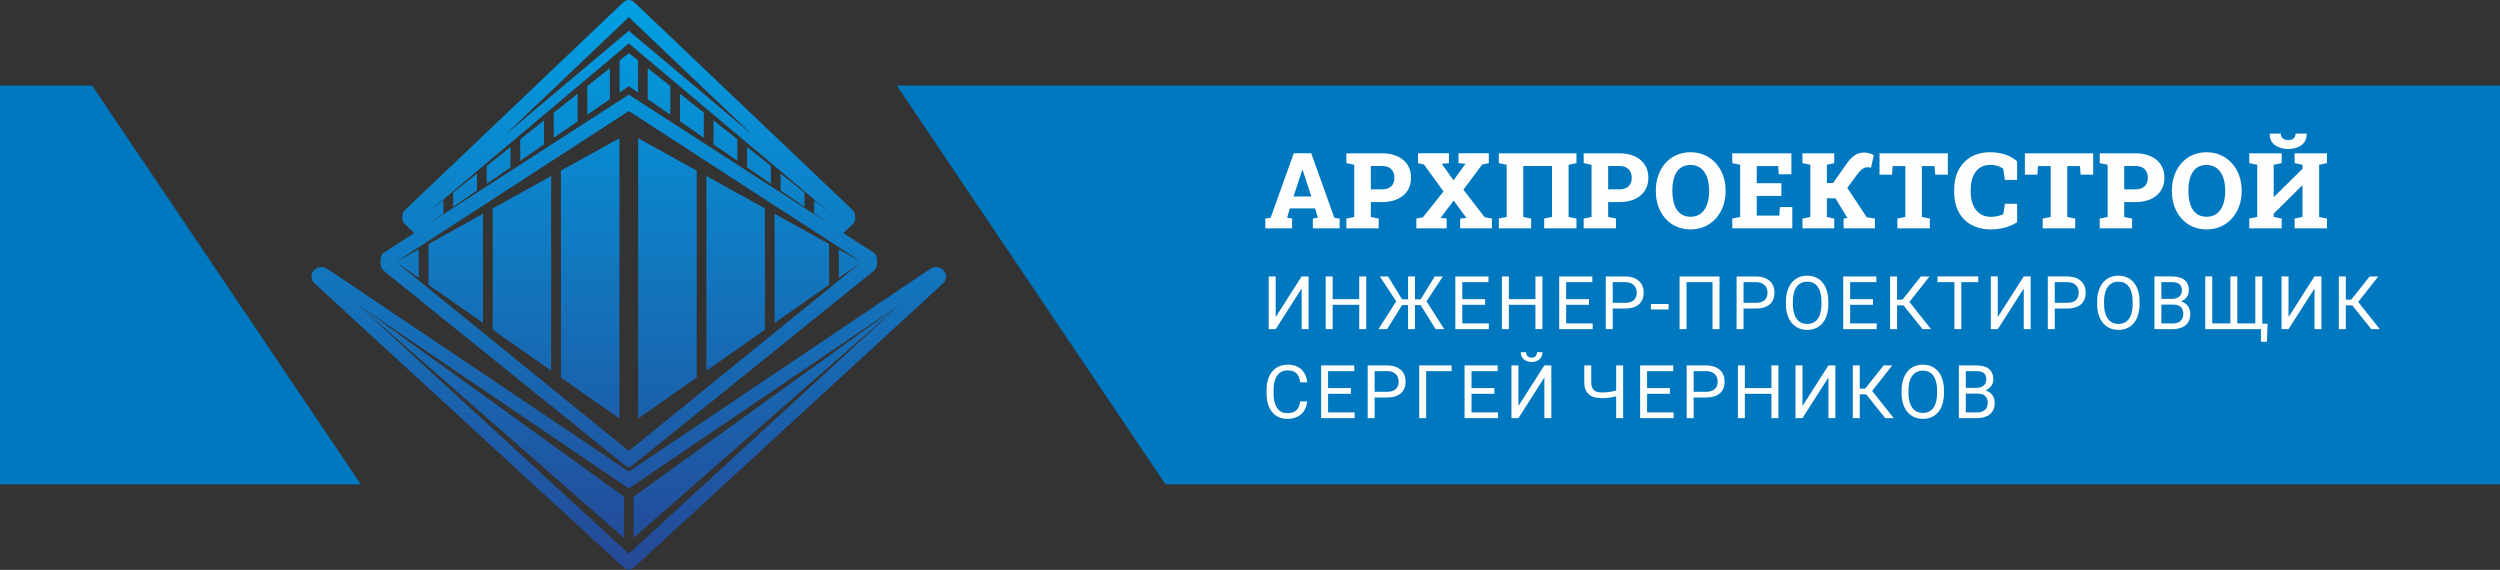
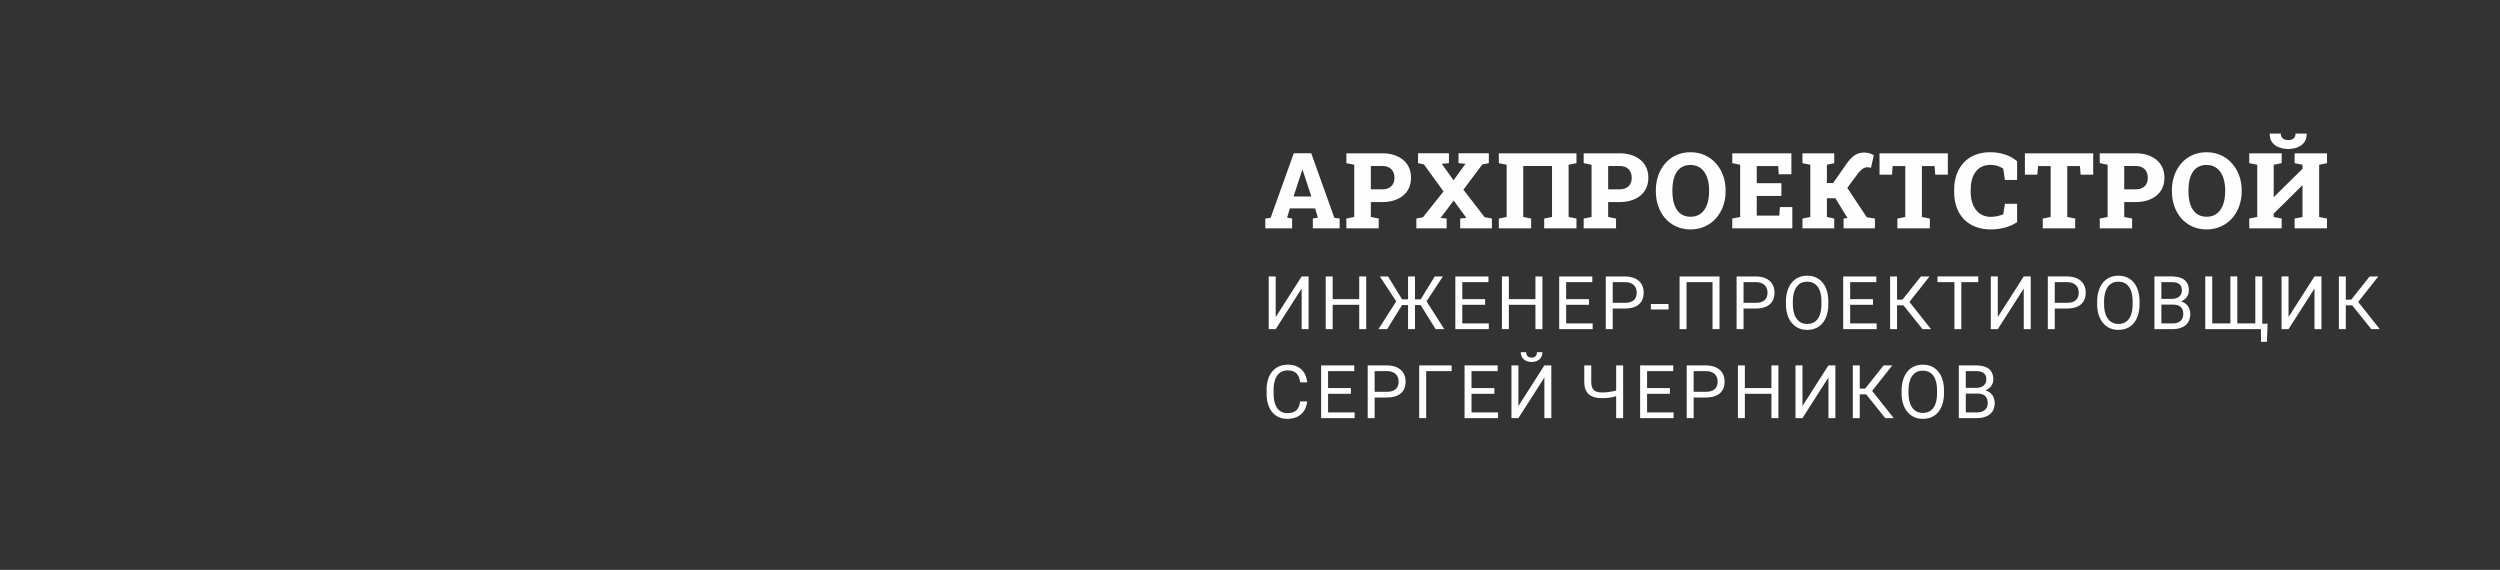
<svg xmlns="http://www.w3.org/2000/svg" xml:space="preserve" width="96.204mm" height="21.929mm" version="1.1" style="shape-rendering:geometricPrecision; text-rendering:geometricPrecision; image-rendering:optimizeQuality; fill-rule:evenodd; clip-rule:evenodd" viewBox="0 0 9620400 2192900">
  <rect x="0" y="0" width="9620400" height="2192900" fill="#333333" stroke="none" />
  <defs>
    <style type="text/css">
   
    .fil1 {fill:#0078C0}
    .fil2 {fill:#FEFEFE;fill-rule:nonzero}
    .fil0 {fill:url(#id0)}
   
  </style>
    <linearGradient id="id0" gradientUnits="userSpaceOnUse" x1="2.41973e+006" y1="2.19662e+006" x2="2.41973e+006" y2="-4310">
      <stop offset="0" style="stop-color:#254896" />
      <stop offset="1" style="stop-color:#00A0E3" />
    </linearGradient>
  </defs>
  <g id="Layer_x0020_1">
    <g id="_901929008">
-       <path class="fil0" d="M2419730 331790l-35550 24410 0 -123500 35550 -28200 35540 28200 0 123500 -35540 -24410zm0 95510l-895880 580830 87700 -48570 0 110010 -87700 -61430 895880 727200 895870 -727200 -87690 61430 0 -110010 87690 48570 -895870 -580830zm18670 1642450l1025450 -898340 -1044120 708480 -1044130 -708480 1025450 898340 0 -158510 -1025450 -739830 1044130 959530 1044120 -959530 -1025450 739830 0 158510zm-54660 -1537850l-225280 124760 0 796040 225280 157810 0 -1078610zm-262630 145450l-225110 124670 0 466810 225110 157700 0 -749180zm-262470 145360l-209740 116160 0 156870 209740 146920 0 -419950zm488190 -560370l-86740 68830 0 110250 86740 -59570 0 -119510zm-124100 98470l-91720 72770 0 96480 91720 -62990 0 -106260zm-129080 102410l-91720 72780 0 82700 91720 -62990 0 -92490zm-129070 102420l-91730 72770 0 68930 91730 -62990 0 -78710zm-129080 102410l-91720 72780 0 55150 91720 -62990 0 -64940zm-129080 102420l-64620 51280 777930 -654600 777930 654600 -64630 -51280 0 51160 64630 44390 -777930 -501860 -777930 501860 64620 -44390 0 -51160zm749290 -238570l225280 124760 0 796040 -225280 157810 0 -1078610zm262640 145450l225110 124670 0 466810 -225110 157700 0 -749180zm262460 145360l209740 116160 0 156870 -209740 146920 0 -419950zm-488180 -560370l86740 68830 0 110250 -86740 -59570 0 -119510zm124090 98470l91720 72770 0 96480 -91720 -62990 0 -106260zm129080 102410l91720 72780 0 82700 -91720 -62990 0 -92490zm129080 102420l91720 72770 0 68930 -91720 -62990 0 -78710zm129070 102410l91730 72780 0 55150 -91730 -62990 0 -64940zm-605950 1513720l-1185890 -1089810c-36060,-33130 7690,-84190 49520,-56050l1158110 778760 1158080 -778760c41830,-28140 85580,22920 49520,56050l-1185890 1089810c-16160,14850 -27290,14850 -43450,0zm4530 -393160l-921240 -742690c-13340,-10760 -17280,-19730 -17280,-38700 0,-19330 3770,-29820 16700,-37290l113280 -73070 -33800 -32160c-9140,-9140 -11780,-12900 -11780,-30170 0,-10590 1390,-18170 12720,-28950l833120 -792660c17230,-17210 33720,-17230 50950,0l833130 792660c11320,10780 12720,18360 12720,28950 0,17270 -2640,21030 -11790,30170l-33800 32160 113280 73070c12940,7470 16700,17960 16700,37290 0,18970 -3940,27940 -17280,38700l-921230 742690c-14720,11850 -19680,11850 -34400,0zm17200 -1722580l-475590 452480 475590 -400180 475580 400180 -475580 -452480z" />
-       <path class="fil1" d="M9620390 1863740l-5135380 0 -1033990 -1534590 6169370 0 0 1534590zm-8231960 0l-1388410 0 0 -1534590 354430 0 1033980 1534590z" />
      <path class="fil2" d="M4869170 878730l0 -37710 20450 -2980 89030 -248130 67230 0 88890 248130 20380 2980 0 37710 -103110 0 0 -37710 19430 -3520 -10700 -35550 -97220 0 -10490 35550 19230 3520 0 37710 -103120 0zm139830 185020l26720 0 0 202830 -26720 0 0 -156280 -99890 156280 -26860 0 0 -202830 26860 0 0 156280 99890 -156280zm248400 202830l-26870 0 0 -93570 -102220 0 0 93570 -26770 0 0 -202830 26770 0 0 87300 102220 0 0 -87300 26870 0 0 202830zm209460 -92710l-21730 0 0 92710 -26720 0 0 -92710 -23010 0 -57390 92710 -33420 0 68270 -106980 -63000 -95850 31620 0 53920 88150 23010 0 0 -88150 26720 0 0 88150 22010 0 53920 -88150 31470 0 -62950 95710 68230 107120 -33280 0 -57670 -92710zm248160 -860l-87870 0 0 71600 102080 0 0 21970 -128850 0 0 -202830 127470 0 0 21970 -100700 0 0 65330 87870 0 0 21960zm220440 93570l-26870 0 0 -93570 -102220 0 0 93570 -26770 0 0 -202830 26770 0 0 87300 102220 0 0 -87300 26870 0 0 202830zm179220 -93570l-87870 0 0 71600 102080 0 0 21970 -128850 0 0 -202830 127470 0 0 21970 -100700 0 0 65330 87870 0 0 21960zm91350 14260l0 79310 -26720 0 0 -202830 74790 0c39110,0 71030,19970 71030,62050 0,43930 -30830,61470 -71310,61470l-47790 0zm0 -21960l48070 0c25980,0 44260,-11590 44260,-39320 0,-25920 -17930,-39750 -42740,-40270l-49590 0 0 79590zm214880 25670l-67990 0 0 -21110 67990 0 0 21110zm196060 75600l-26870 0 0 -180860 -100030 0 0 180860 -26720 0 0 -202830 153620 0 0 202830zm92440 -79310l0 79310 -26720 0 0 -202830 74790 0c39110,0 71030,19970 71030,62050 0,43930 -30830,61470 -71310,61470l-47790 0zm0 -21960l48070 0c25980,0 44260,-11590 44260,-39320 0,-25920 -17930,-39750 -42740,-40270l-49590 0 0 79590zm326280 6420c0,51460 -24550,97700 -81350,97700 -55110,0 -81230,-45670 -81730,-95900l0 -14640c0,-50620 25520,-97990 81490,-97990 56750,0 81590,46650 81590,97990l0 12840zm-26580 -13120c0,-36210 -12350,-74600 -55010,-74600 -41050,0 -54480,37690 -54910,72790l0 14930c0,35550 13300,74880 55150,74880 42030,0 54340,-37090 54770,-72930l0 -15070zm198440 14400l-87870 0 0 71600 102080 0 0 21970 -128850 0 0 -202830 127470 0 0 21970 -100700 0 0 65330 87870 0 0 21960zm117260 2000l-24670 0 0 91570 -26720 0 0 -202830 26720 0 0 89290 20870 0 70940 -89290 33280 0 -77450 98090 83160 104740 -32720 0 -73410 -91570zm287820 -89290l-65180 0 0 180860 -26580 0 0 -180860 -65040 0 0 -21970 156800 0 0 21970zm175080 -21970l26720 0 0 202830 -26720 0 0 -156280 -99890 156280 -26860 0 0 -202830 26860 0 0 156280 99890 -156280zm119310 123520l0 79310 -26720 0 0 -202830 74790 0c39110,0 71030,19970 71030,62050 0,43930 -30830,61470 -71310,61470l-47790 0zm0 -21960l48070 0c25980,0 44260,-11590 44260,-39320 0,-25920 -17930,-39750 -42740,-40270l-49590 0 0 79590zm326280 6420c0,51460 -24550,97700 -81350,97700 -55110,0 -81230,-45670 -81730,-95900l0 -14640c0,-50620 25520,-97990 81490,-97990 56750,0 81590,46650 81590,97990l0 12840zm-26580 -13120c0,-36210 -12350,-74600 -55010,-74600 -41050,0 -54480,37690 -54910,72790l0 14930c0,35550 13300,74880 55150,74880 42030,0 54340,-37090 54770,-72930l0 -15070zm83800 107970l0 -202830 66330 0c36850,0 66280,13010 66280,54160 0,19840 -12390,34540 -30100,42120 22620,6260 35520,24950 35520,48120 0,40910 -29910,58430 -67660,58430l-70370 0zm26770 -94420l0 72450 44120 0c22930,0 40270,-11720 40270,-36080 0,-24250 -13260,-36370 -39840,-36370l-44550 0zm0 -21970l40370 0c20490,0 38600,-10110 38600,-32570 0,-25210 -16930,-31900 -39410,-31900l-39560 0 0 64470zm195770 -86440l0 180860 69790 0 0 -180860 26580 0 0 180860 69370 0 0 -180860 26770 0 0 181720 20490 0 -2520 69890 -23010 0 0 -48780 -214340 0 0 -202830 26870 0zm393450 0l26720 0 0 202830 -26720 0 0 -156280 -99890 156280 -26860 0 0 -202830 26860 0 0 156280 99890 -156280zm145220 111260l-24670 0 0 91570 -26720 0 0 -202830 26720 0 0 89290 20870 0 70940 -89290 33280 0 -77450 98090 83160 104740 -32720 0 -73410 -91570zm-4021430 369660c-5130,43640 -33340,67130 -76880,67130 -54640,0 -79260,-45180 -79260,-94800l0 -19500c0,-50820 26610,-94230 81590,-94230 43160,0 70250,25220 74550,67990l-26910 0c-4070,-28910 -16880,-46020 -47640,-46020 -41720,0 -54720,37130 -54720,72880l0 19640c0,33730 12430,72080 52390,72080 31910,0 45230,-14410 49970,-45170l26910 0zm168200 -29290l-87870 0 0 71600 102080 0 0 21970 -128850 0 0 -202830 127470 0 0 21970 -100700 0 0 65330 87870 0 0 21960zm91350 14260l0 79310 -26720 0 0 -202830 74790 0c39110,0 71030,19970 71030,62050 0,43930 -30830,61470 -71310,61470l-47790 0zm0 -21960l48070 0c25980,0 44260,-11590 44260,-39320 0,-25920 -17930,-39750 -42740,-40270l-49590 0 0 79590zm296090 -79590l-97800 0 0 180860 -26860 0 0 -202830 124660 0 0 21970zm164580 87290l-87870 0 0 71600 102080 0 0 21970 -128850 0 0 -202830 127470 0 0 21970 -100700 0 0 65330 87870 0 0 21960zm192480 -109260l26720 0 0 202830 -26720 0 0 -156280 -99890 156280 -26860 0 0 -202830 26860 0 0 156280 99890 -156280zm-7460 -50780c0,24410 -18530,37660 -41650,37660 -23010,0 -41800,-13320 -41800,-37660l21020 0c0,13340 7420,20830 20780,20830 13140,0 20730,-7730 20730,-20830l20920 0zm310550 50780l0 202830 -26860 0 0 -84110c-18720,5300 -34470,7370 -53920,7370 -42270,0 -68180,-16330 -68790,-61090l0 -65000 26860 0 0 64330c210,29430 13200,39800 41930,39800 17640,0 35620,-2520 53920,-7520l0 -96610 26860 0zm179990 109260l-87870 0 0 71600 102080 0 0 21970 -128850 0 0 -202830 127470 0 0 21970 -100700 0 0 65330 87870 0 0 21960zm91350 14260l0 79310 -26720 0 0 -202830 74790 0c39110,0 71030,19970 71030,62050 0,43930 -30830,61470 -71310,61470l-47790 0zm0 -21960l48070 0c25980,0 44260,-11590 44260,-39320 0,-25920 -17930,-39750 -42740,-40270l-49590 0 0 79590zm326140 101270l-26870 0 0 -93570 -102220 0 0 93570 -26770 0 0 -202830 26770 0 0 87300 102220 0 0 -87300 26870 0 0 202830zm192480 -202830l26720 0 0 202830 -26720 0 0 -156280 -99890 156280 -26860 0 0 -202830 26860 0 0 156280 99890 -156280zm145220 111260l-24670 0 0 91570 -26720 0 0 -202830 26720 0 0 89290 20870 0 70940 -89290 33280 0 -77450 98090 83160 104740 -32720 0 -73410 -91570zm299420 -3280c0,51460 -24550,97700 -81350,97700 -55110,0 -81230,-45670 -81730,-95900l0 -14640c0,-50620 25520,-97990 81490,-97990 56750,0 81590,46650 81590,97990l0 12840zm-26580 -13120c0,-36210 -12350,-74600 -55010,-74600 -41050,0 -54480,37690 -54910,72790l0 14930c0,35550 13300,74880 55150,74880 42030,0 54340,-37090 54770,-72930l0 -15070zm83800 107970l0 -202830 66330 0c36850,0 66280,13010 66280,54160 0,19840 -12390,34540 -30100,42120 22620,6260 35520,24950 35520,48120 0,40910 -29910,58430 -67660,58430l-70370 0zm26770 -94420l0 72450 44120 0c22930,0 40270,-11720 40270,-36080 0,-24250 -13260,-36370 -39840,-36370l-44550 0zm0 -21970l40370 0c20490,0 38600,-10110 38600,-32570 0,-25210 -16930,-31900 -39410,-31900l-39560 0 0 64470zm-2587050 -736440l68660 0 -30740 -93230 -3180 -9270 -1220 0 -3120 10290 -30400 92210zm203360 122610l0 -37710 30330 -6090 0 -200950 -30330 -6160 0 -37910 30330 0 108460 0c58520,0 110080,30360 110080,94040 0,63920 -51510,93630 -110080,93630l-44620 0 0 57350 30330 6090 0 37710 -124500 0zm94170 -150170l44620 0c27880,0 46240,-15670 46240,-44210 0,-28640 -17760,-45630 -46240,-45630l-44620 0 0 89840zm175180 150170l0 -37710 25390 -4940 79080 -99390 -75150 -103720 -22820 -5150 0 -37910 118820 0 0 37910 -27560 2570 45230 63510 45970 -63510 -26740 -2570 0 -37910 116650 0 0 37910 -25390 5150 -72440 97020 81720 105880 27960 5150 0 37710 -122140 0 0 -37710 23970 -2370 -48950 -67030 -50440 67030 23430 2370 0 37710 -116590 0zm317360 0l0 -37710 30130 -6090 0 -200950 -30130 -6160 0 -37910 298710 0 0 37910 -30200 6160 0 200950 30200 6090 0 37710 -124170 0 0 -37710 30130 -6090 0 -196210 -110700 0 0 196210 30400 6090 0 37710 -124370 0zm326510 0l0 -37710 30330 -6090 0 -200950 -30330 -6160 0 -37910 30330 0 108460 0c58520,0 110080,30360 110080,94040 0,63920 -51510,93630 -110080,93630l-44620 0 0 57350 30330 6090 0 37710 -124500 0zm94170 -150170l44620 0c27880,0 46240,-15670 46240,-44210 0,-28640 -17760,-45630 -46240,-45630l-44620 0 0 89840zm317150 154370c-83460,-300 -133640,-66820 -133640,-146440l0 -4540c0,-78890 50330,-146170 133240,-146170 82380,0 135270,67110 135270,146170l0 4540c0,79330 -52140,146140 -134870,146440zm0 -48820c54430,0 71430,-51540 71430,-97620l0 -4950c0,-45900 -18000,-96810 -71830,-96810 -54870,0 -69600,50830 -69600,96810l0 4950c0,46100 14950,97620 70000,97620zm160500 44620l0 -37710 30330 -6090 0 -200950 -30330 -6160 0 -37910 227480 0 0 80770 -48610 0 -2170 -31760 -82530 0 0 66080 94850 0 0 48950 -94850 0 0 75760 86860 0 2240 -32900 47800 0 0 81920 -231070 0zm270100 0l0 -37710 30200 -6090 0 -200950 -30200 -6160 0 -37910 122210 0 0 37910 -28170 6160 0 70210 24040 0 50910 -72980c17000,-23840 36000,-44280 67300,-44280 13370,0 26960,3200 38250,10560l-10900 48340c-4610,-1290 -8850,-2370 -13680,-2370 -16010,0 -28300,13550 -37300,25190l-40080 54360 74810 113070 31350 4940 0 37710 -120450 0 0 -37710 14900 -2170 -410 -610 -46040 -75350 -32700 0 0 72040 28170 6090 0 37710 -122210 0zm365230 0l0 -37710 30530 -6090 0 -195800 -48610 0 -2570 32900 -48000 0 0 -82120 262820 0 0 82120 -48410 0 -2570 -32900 -48810 0 0 195800 30530 6090 0 37710 -124910 0zm359000 4200c-86710,-220 -140420,-56520 -140420,-142650l0 -11720c0,-83450 52160,-142780 137440,-142780 38710,0 74630,9550 104740,34660l0 72040 -46990 0 -6360 -43260c-15180,-10360 -31030,-14830 -49360,-14830 -54200,0 -75830,45450 -75830,93770l0 12120c0,48590 23910,94240 77800,94240 15770,0 32820,-3780 47390,-9750l6570 -40620 46780 0 0 70750c-29130,19760 -67000,27920 -101760,28030zm200370 -4200l0 -37710 30530 -6090 0 -195800 -48610 0 -2570 32900 -48000 0 0 -82120 262820 0 0 82120 -48410 0 -2570 -32900 -48810 0 0 195800 30530 6090 0 37710 -124910 0zm219400 0l0 -37710 30330 -6090 0 -200950 -30330 -6160 0 -37910 138790 0c58520,0 110080,30360 110080,94040 0,63920 -51510,93630 -110080,93630l-44620 0 0 57350 30330 6090 0 37710 -124500 0zm94170 -150170l44620 0c27880,0 46240,-15670 46240,-44210 0,-28640 -17760,-45630 -46240,-45630l-44620 0 0 89840zm317150 154370c-83460,-300 -133640,-66820 -133640,-146440l0 -4540c0,-78890 50330,-146170 133240,-146170 82380,0 135270,67110 135270,146170l0 4540c0,79330 -52140,146140 -134870,146440zm0 -48820c54430,0 71430,-51540 71430,-97620l0 -4950c0,-45900 -18000,-96810 -71830,-96810 -54870,0 -69600,50830 -69600,96810l0 4950c0,46100 14950,97620 70000,97620zm164020 44620l0 -37710 30730 -6090 0 -200950 -30730 -6160 0 -37910 124770 0 0 37910 -30730 6160 0 123360 1220 400 109670 -108320 0 -15440 -30330 -6160 0 -37910 124510 0 0 37910 -30130 6160 0 200950 30130 6090 0 37710 -124510 0 0 -37710 30330 -6090 0 -121060 -1210 -340 -109680 108670 0 12730 30730 6090 0 37710 -124770 0zm150160 -305340c-35610,0 -73010,-17470 -71220,-58160l410 -1150 42240 0c0,17470 12370,24980 28570,24980 16270,0 27960,-7670 27960,-24980l42450 0 410 1150c1280,40430 -35080,58160 -70820,58160z" />
    </g>
  </g>
</svg>